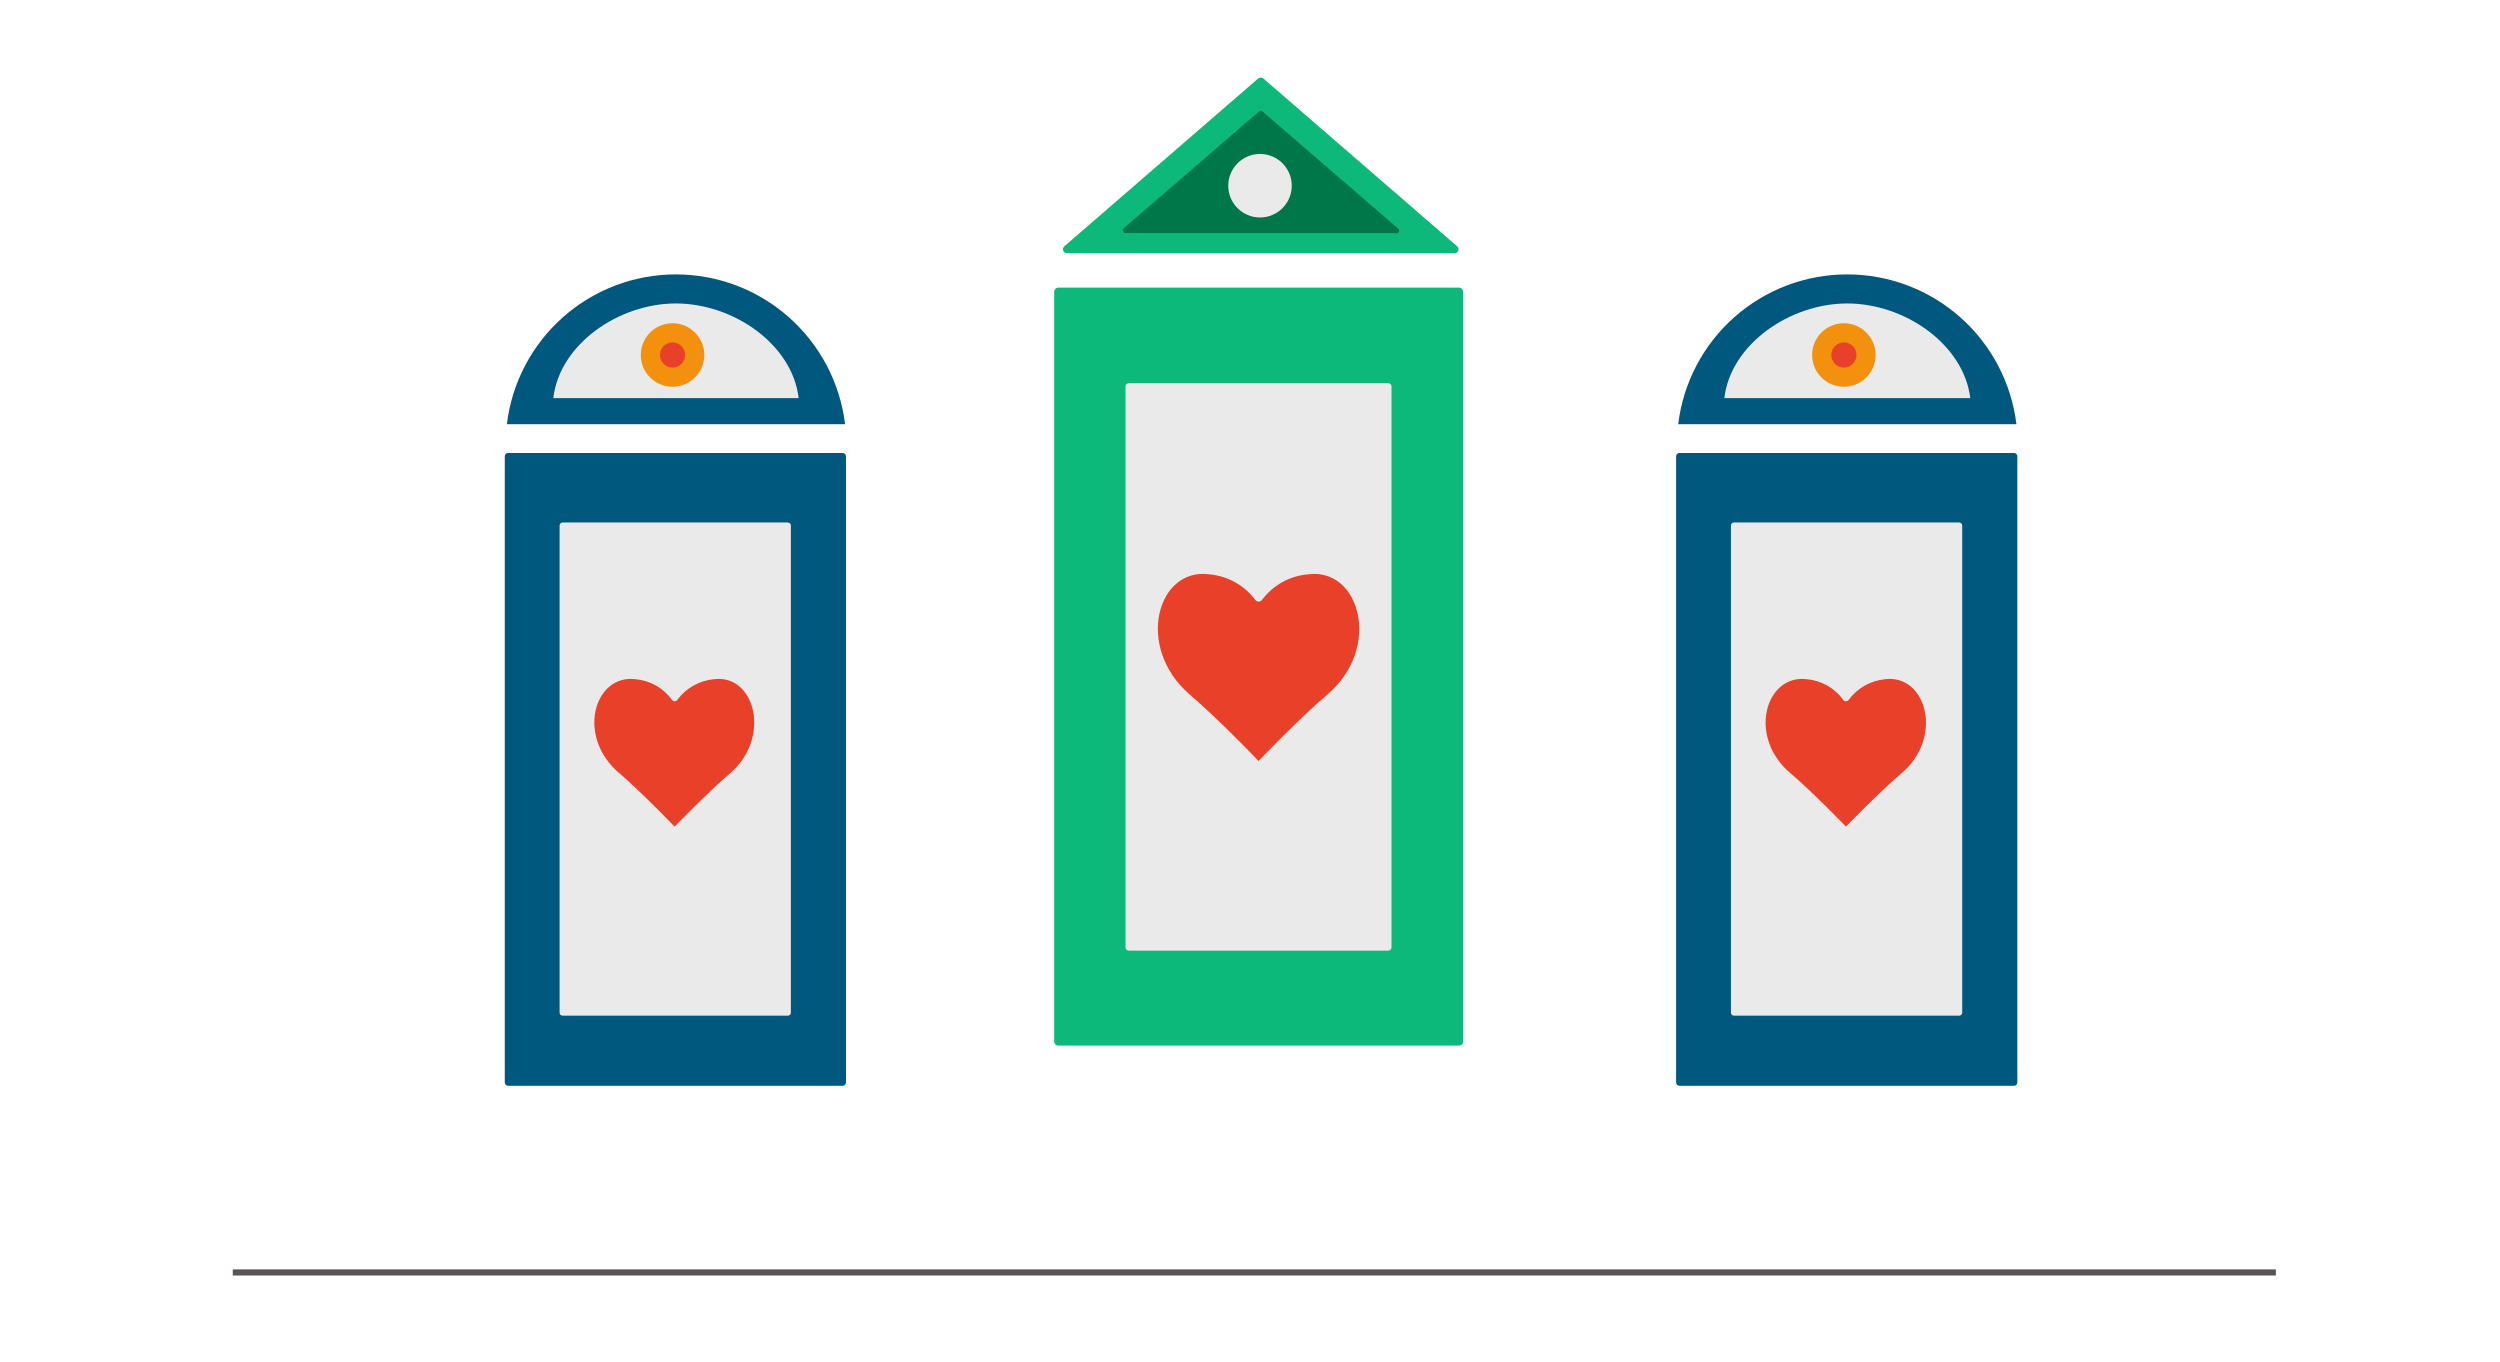
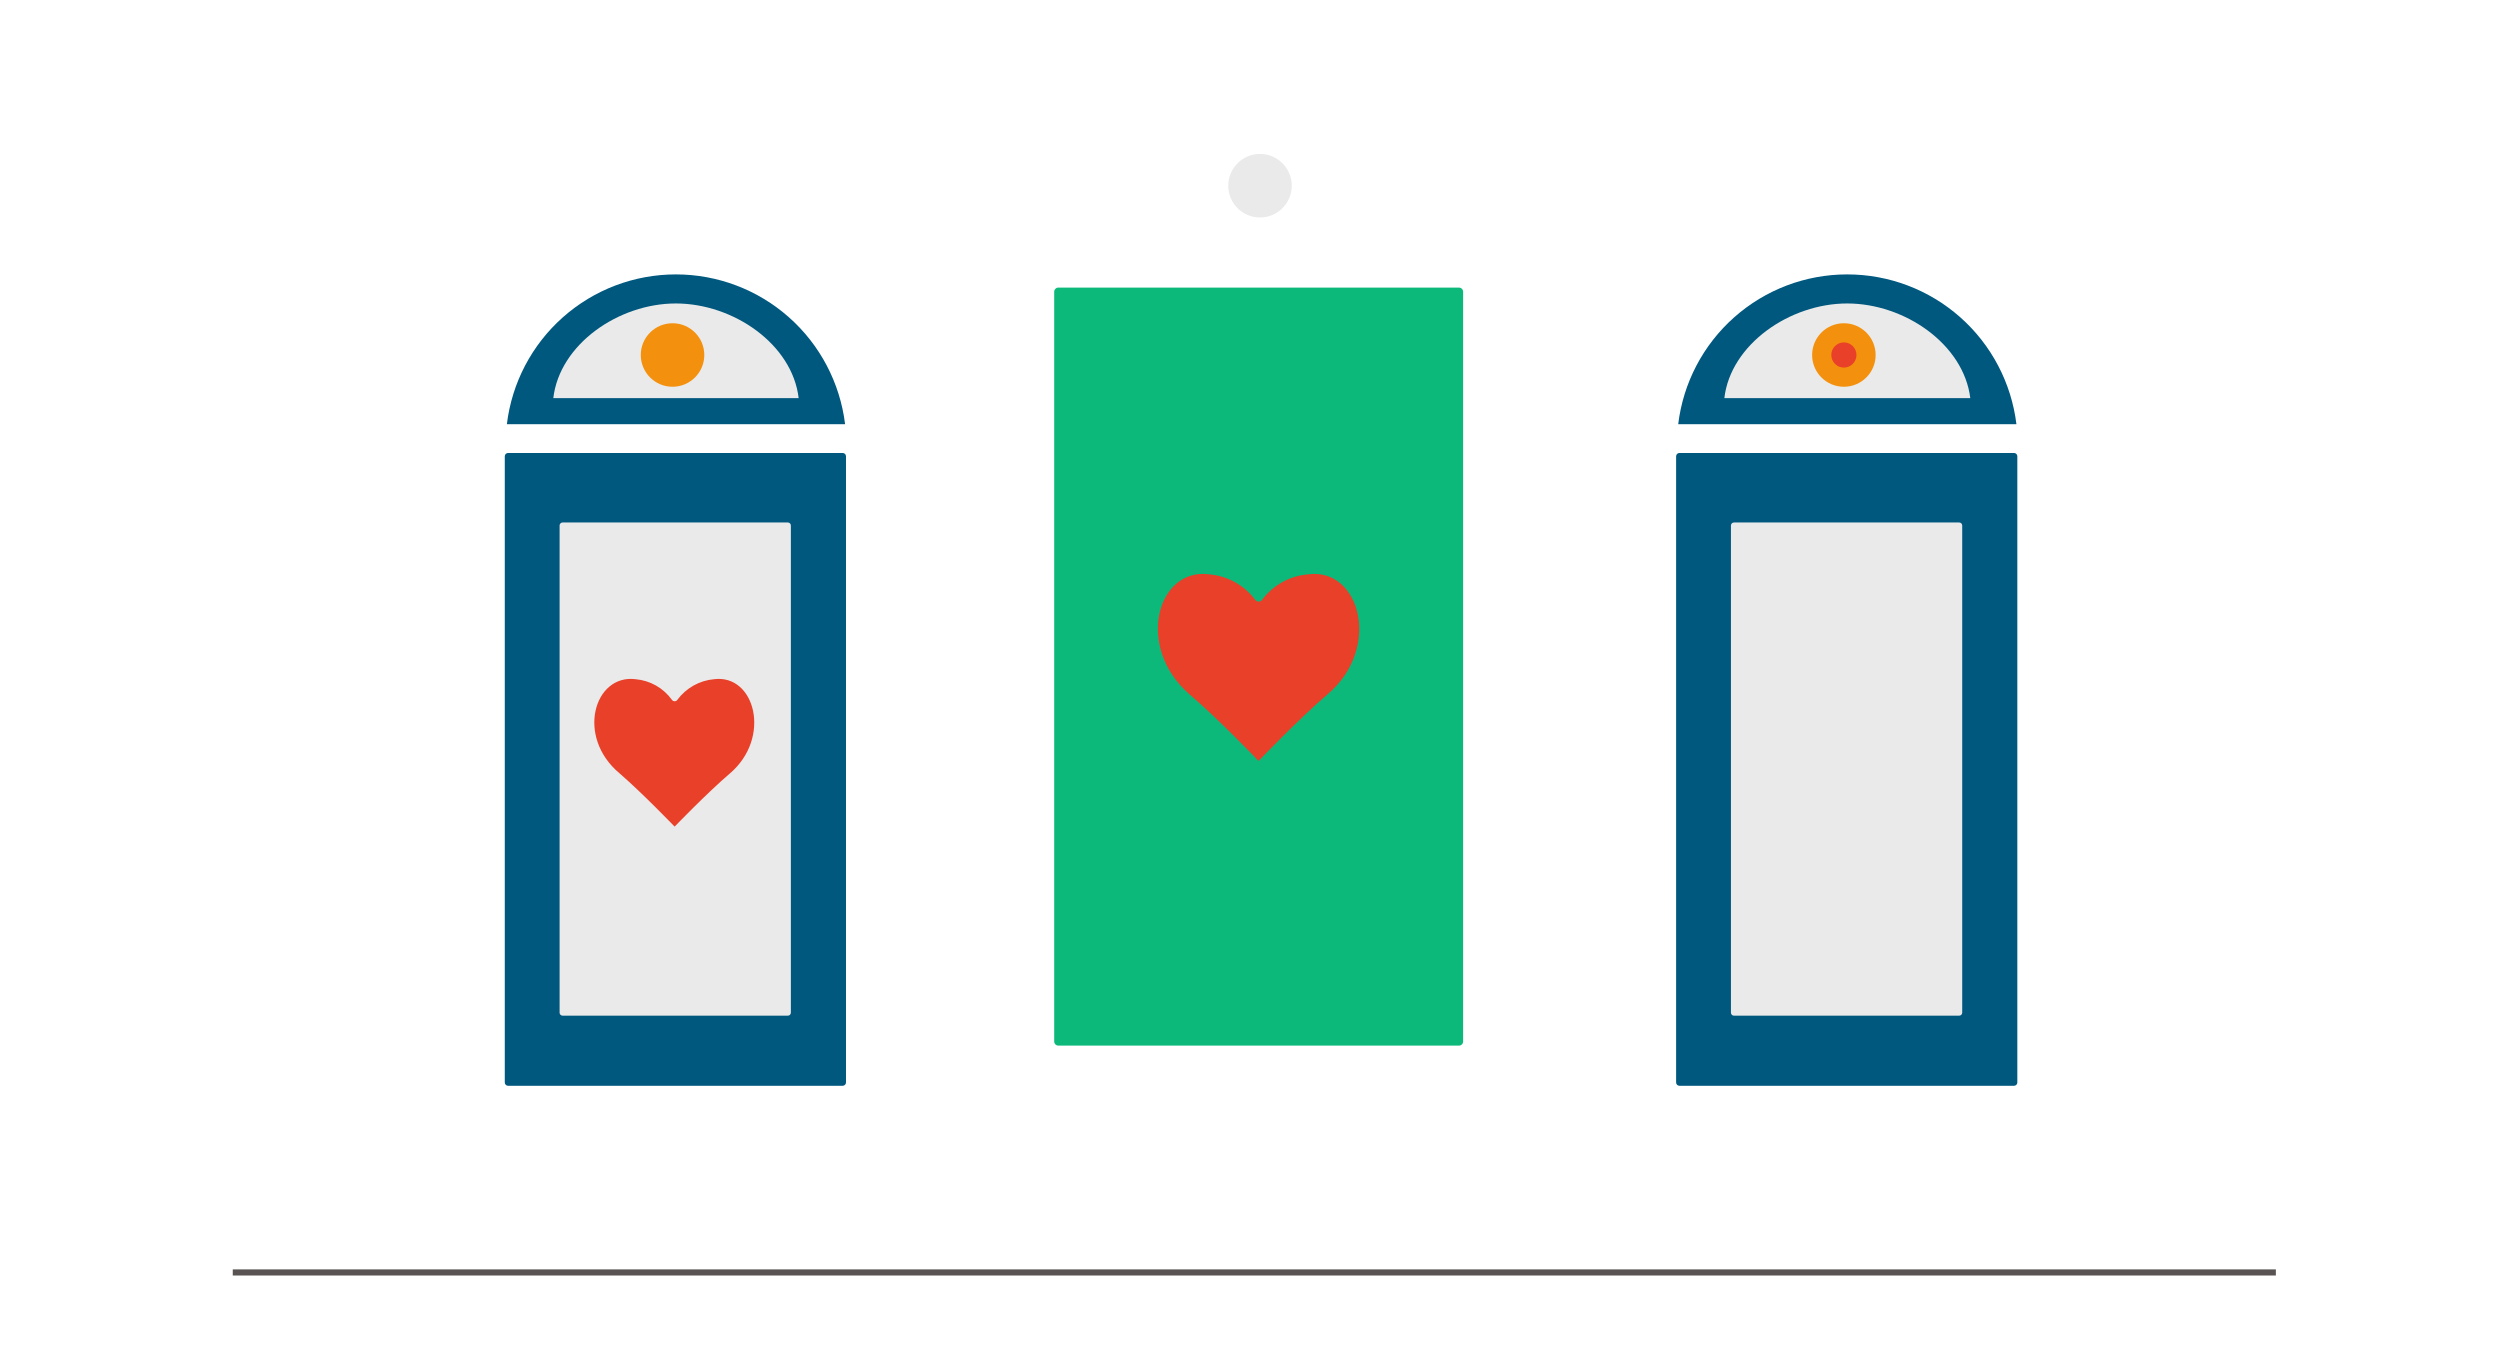
<svg xmlns="http://www.w3.org/2000/svg" width="290" height="158" viewBox="0 0 290 158" fill="none">
  <path d="M27 147.604H264" stroke="#595453" stroke-width="0.71" stroke-miterlimit="10" />
  <path d="M169.235 33.36H122.773C122.504 33.36 122.287 33.578 122.287 33.846V120.807C122.287 121.075 122.504 121.293 122.773 121.293H169.235C169.504 121.293 169.721 121.075 169.721 120.807V33.846C169.721 33.578 169.504 33.36 169.235 33.36Z" fill="#0CB97A" />
  <path d="M166.906 35.41H125.101C124.852 35.41 124.649 35.613 124.649 35.862V118.86C124.649 119.11 124.852 119.312 125.101 119.312H166.906C167.156 119.312 167.358 119.11 167.358 118.86V35.862C167.358 35.613 167.156 35.41 166.906 35.41Z" fill="#0CB97A" />
-   <path d="M161.034 44.447H130.939C130.728 44.447 130.557 44.618 130.557 44.829V109.893C130.557 110.104 130.728 110.276 130.939 110.276H161.034C161.245 110.276 161.416 110.104 161.416 109.893V44.829C161.416 44.618 161.245 44.447 161.034 44.447Z" fill="#EAEAEA" />
  <path d="M97.752 52.545H58.936C58.725 52.545 58.554 52.717 58.554 52.928V125.568C58.554 125.779 58.725 125.951 58.936 125.951H97.752C97.964 125.951 98.135 125.779 98.135 125.568V52.928C98.135 52.717 97.964 52.545 97.752 52.545Z" fill="#00587F" />
  <path d="M95.771 54.214H60.916C60.705 54.214 60.534 54.385 60.534 54.596V123.83C60.534 124.042 60.705 124.213 60.916 124.213H95.771C95.983 124.213 96.154 124.042 96.154 123.83V54.596C96.154 54.385 95.983 54.214 95.771 54.214Z" fill="#00587F" />
  <path d="M91.393 60.609H65.261C65.069 60.609 64.913 60.764 64.913 60.956V117.47C64.913 117.662 65.069 117.818 65.261 117.818H91.393C91.585 117.818 91.741 117.662 91.741 117.47V60.956C91.741 60.764 91.585 60.609 91.393 60.609Z" fill="#EAEAEA" />
  <path d="M151.755 66.622C150.704 66.704 149.683 67.011 148.76 67.52C147.837 68.03 147.034 68.731 146.404 69.576C146.359 69.64 146.299 69.693 146.229 69.73C146.16 69.766 146.082 69.785 146.004 69.785C145.925 69.785 145.848 69.766 145.778 69.73C145.709 69.693 145.649 69.64 145.604 69.576C144.971 68.734 144.167 68.035 143.244 67.526C142.322 67.017 141.303 66.709 140.253 66.622C134.276 65.822 131.635 74.998 137.959 80.524C141.191 83.27 145.882 88.136 145.987 88.275C145.987 88.275 150.782 83.27 154.014 80.524C160.339 75.137 157.732 65.822 151.755 66.622Z" fill="#E94029" />
  <path d="M82.844 78.786C82.002 78.859 81.186 79.111 80.449 79.524C79.712 79.938 79.071 80.504 78.57 81.184C78.535 81.235 78.488 81.276 78.434 81.304C78.379 81.332 78.319 81.347 78.257 81.347C78.196 81.347 78.136 81.332 78.081 81.304C78.027 81.276 77.98 81.235 77.945 81.184C77.454 80.501 76.821 79.933 76.089 79.519C75.356 79.105 74.543 78.855 73.705 78.786C68.944 78.195 66.755 85.46 71.898 89.735C74.435 91.924 78.153 95.782 78.257 95.886C78.257 95.886 82.08 91.924 84.651 89.735C89.551 85.564 87.571 78.195 82.844 78.786Z" fill="#E94029" />
-   <path d="M145.952 9.1L123.468 28.564C123.395 28.624 123.342 28.706 123.319 28.798C123.295 28.89 123.301 28.988 123.335 29.076C123.37 29.165 123.432 29.24 123.512 29.292C123.592 29.343 123.686 29.368 123.781 29.363H168.714C168.809 29.368 168.903 29.343 168.983 29.292C169.063 29.24 169.125 29.165 169.159 29.076C169.194 28.988 169.2 28.89 169.176 28.798C169.152 28.706 169.1 28.624 169.026 28.564L146.543 9.1C146.458 9.035 146.354 9 146.247 9C146.14 9 146.037 9.035 145.952 9.1V9.1Z" fill="#0CB97A" />
-   <path d="M146.056 12.923L130.349 26.478C130.298 26.519 130.261 26.576 130.243 26.639C130.226 26.703 130.229 26.77 130.252 26.831C130.275 26.893 130.317 26.946 130.372 26.982C130.427 27.019 130.492 27.037 130.557 27.034H161.833C161.87 27.055 161.91 27.068 161.951 27.073C161.993 27.078 162.035 27.075 162.075 27.063C162.116 27.052 162.153 27.033 162.186 27.007C162.219 26.981 162.247 26.949 162.267 26.913C162.288 26.876 162.301 26.836 162.306 26.794C162.311 26.753 162.308 26.71 162.297 26.67C162.285 26.63 162.266 26.592 162.24 26.559C162.214 26.526 162.182 26.499 162.146 26.478L146.438 12.923C146.387 12.874 146.318 12.847 146.247 12.847C146.176 12.847 146.108 12.874 146.056 12.923V12.923Z" fill="#007748" />
  <path d="M78.396 31.831C73.57 31.83 68.911 33.598 65.299 36.8C61.688 40.002 59.375 44.416 58.797 49.209H98.031C97.445 44.413 95.124 39.998 91.507 36.797C87.89 33.596 83.226 31.829 78.396 31.831V31.831Z" fill="#00587F" />
  <path d="M78.396 35.202C71.759 35.202 64.913 39.929 64.183 46.185H92.644C91.914 39.929 85.068 35.202 78.396 35.202Z" fill="#EAEAEA" />
  <path d="M146.16 25.227C148.195 25.227 149.844 23.577 149.844 21.543C149.844 19.508 148.195 17.858 146.16 17.858C144.126 17.858 142.477 19.508 142.477 21.543C142.477 23.577 144.126 25.227 146.16 25.227Z" fill="#EAEAEA" />
  <path d="M78.014 44.864C80.049 44.864 81.698 43.215 81.698 41.18C81.698 39.145 80.049 37.496 78.014 37.496C75.98 37.496 74.331 39.145 74.331 41.18C74.331 43.215 75.98 44.864 78.014 44.864Z" fill="#F3900D" />
-   <path d="M78.014 42.64C78.82 42.64 79.474 41.986 79.474 41.18C79.474 40.374 78.82 39.72 78.014 39.72C77.208 39.72 76.555 40.374 76.555 41.18C76.555 41.986 77.208 42.64 78.014 42.64Z" fill="#E94029" />
  <path d="M233.628 52.545H194.811C194.6 52.545 194.429 52.717 194.429 52.928V125.568C194.429 125.779 194.6 125.951 194.811 125.951H233.628C233.839 125.951 234.01 125.779 234.01 125.568V52.928C234.01 52.717 233.839 52.545 233.628 52.545Z" fill="#00587F" />
  <path d="M231.647 54.214H196.792C196.581 54.214 196.41 54.385 196.41 54.596V123.83C196.41 124.042 196.581 124.213 196.792 124.213H231.647C231.858 124.213 232.029 124.042 232.029 123.83V54.596C232.029 54.385 231.858 54.214 231.647 54.214Z" fill="#00587F" />
  <path d="M227.269 60.609H201.136C200.944 60.609 200.789 60.764 200.789 60.956V117.47C200.789 117.662 200.944 117.818 201.136 117.818H227.269C227.461 117.818 227.616 117.662 227.616 117.47V60.956C227.616 60.764 227.461 60.609 227.269 60.609Z" fill="#EAEAEA" />
-   <path d="M218.685 78.786C217.849 78.864 217.039 79.118 216.309 79.531C215.578 79.944 214.943 80.508 214.446 81.184C214.41 81.235 214.364 81.276 214.309 81.304C214.255 81.332 214.194 81.347 214.133 81.347C214.072 81.347 214.011 81.332 213.957 81.304C213.902 81.276 213.855 81.235 213.82 81.184C213.326 80.505 212.692 79.939 211.961 79.525C211.229 79.111 210.418 78.859 209.581 78.786C204.82 78.195 202.63 85.46 207.739 89.735C210.31 91.924 214.029 95.782 214.133 95.886C214.133 95.886 217.956 91.924 220.527 89.735C225.531 85.564 223.446 78.195 218.685 78.786Z" fill="#E94029" />
  <path d="M214.272 31.831C209.446 31.83 204.786 33.598 201.175 36.8C197.563 40.002 195.25 44.416 194.672 49.209H233.906C233.32 44.413 231 39.998 227.383 36.797C223.766 33.596 219.102 31.829 214.272 31.831V31.831Z" fill="#00587F" />
  <path d="M214.272 35.202C207.634 35.202 200.754 39.929 200.024 46.185H228.554C227.79 39.929 220.944 35.202 214.272 35.202Z" fill="#EAEAEA" />
  <path d="M213.89 44.864C215.924 44.864 217.573 43.215 217.573 41.18C217.573 39.145 215.924 37.496 213.89 37.496C211.855 37.496 210.206 39.145 210.206 41.18C210.206 43.215 211.855 44.864 213.89 44.864Z" fill="#F3900D" />
  <path d="M213.89 42.64C214.696 42.64 215.349 41.986 215.349 41.18C215.349 40.374 214.696 39.72 213.89 39.72C213.084 39.72 212.43 40.374 212.43 41.18C212.43 41.986 213.084 42.64 213.89 42.64Z" fill="#E94029" />
</svg>